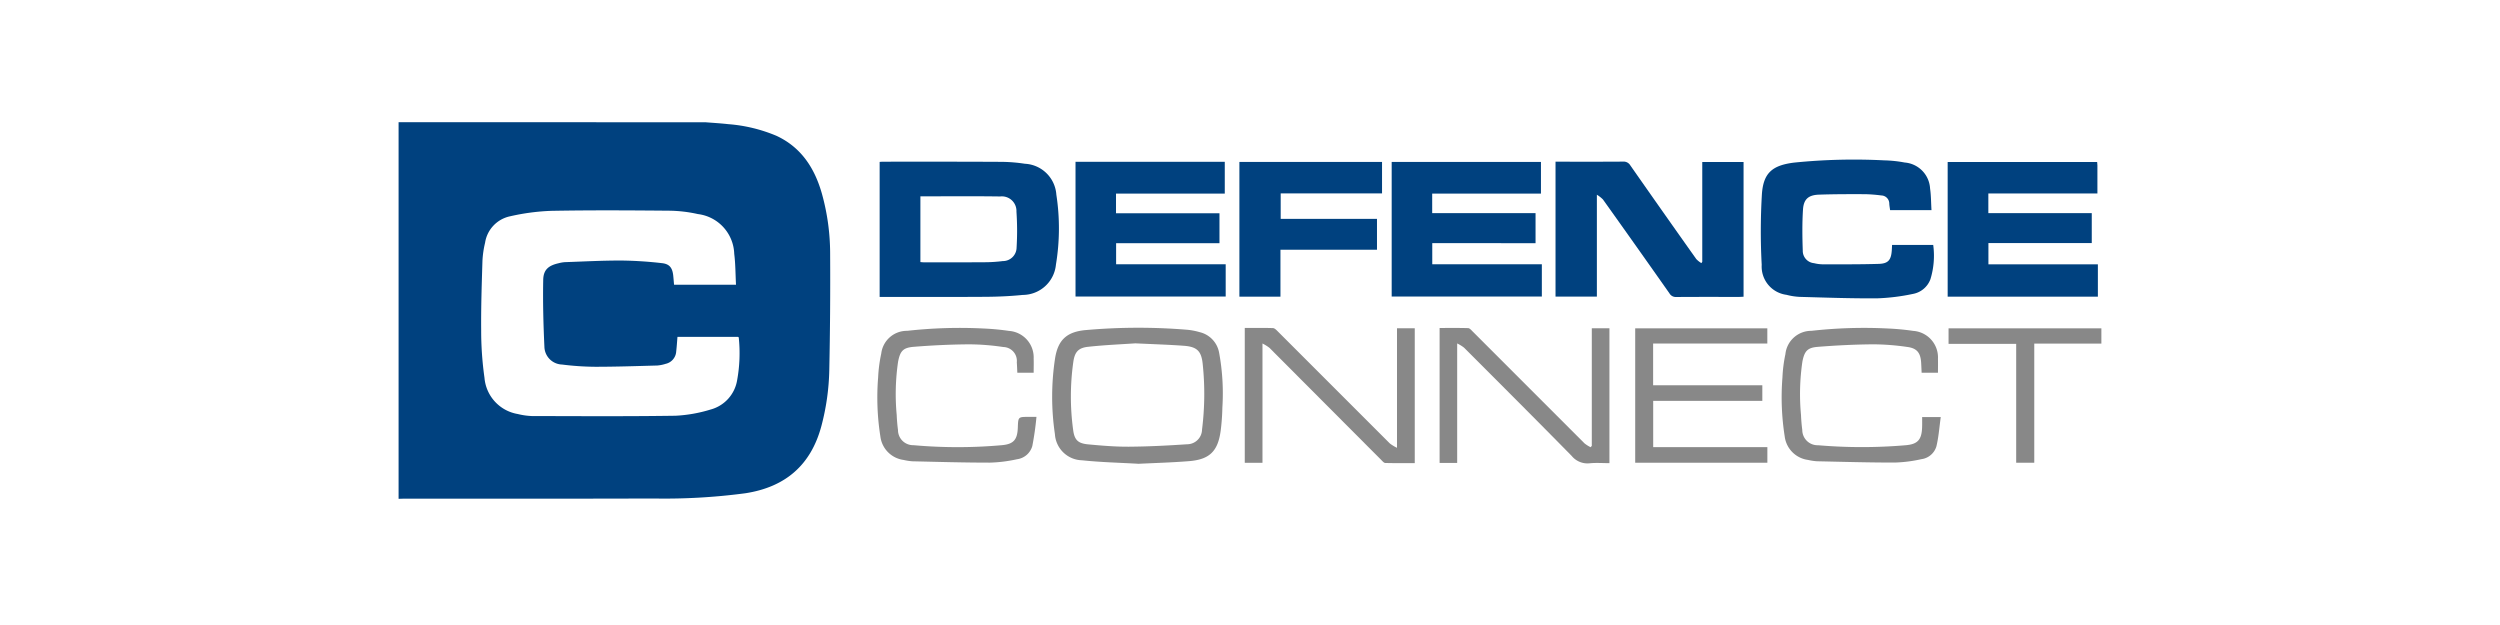
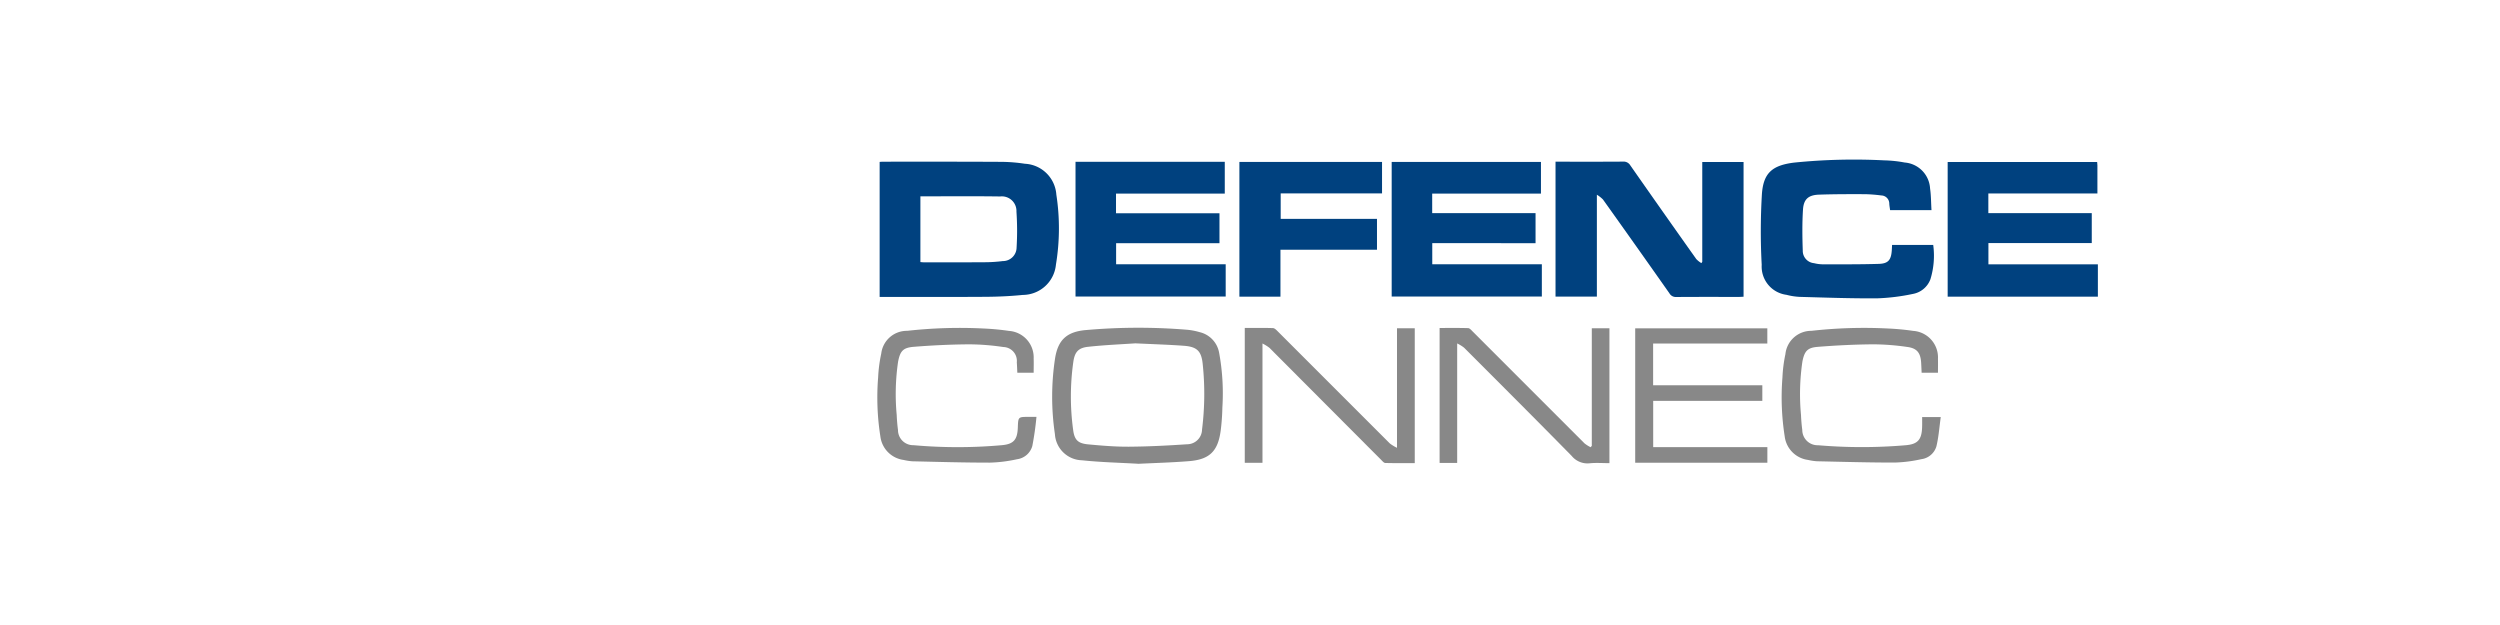
<svg xmlns="http://www.w3.org/2000/svg" width="308" height="77" viewBox="0 0 308 77">
  <g id="DC" transform="translate(3954 1063)">
    <rect id="Rectangle_1834" data-name="Rectangle 1834" width="308" height="77" transform="translate(-3954 -1063)" fill="#fff" opacity="0" />
    <g id="Group_9" data-name="Group 9" transform="translate(-3964.593 -1906.083)">
-       <path id="Path_54" data-name="Path 54" d="M97.493,858.144c.941.077,1.884.128,2.823.235a19.011,19.011,0,0,1,5.935,1.436c3.084,1.435,4.726,4.019,5.615,7.18a27.561,27.561,0,0,1,1,7.309q.044,7.2-.105,14.394a29.066,29.066,0,0,1-.968,6.853c-1.289,4.836-4.445,7.54-9.363,8.3a75.445,75.445,0,0,1-11.325.647c-10.218.035-20.436.016-30.654.02-.251,0-.5.014-.752.02v-46.4Zm3.776,20.015c-.071-1.319-.061-2.577-.219-3.813a5.1,5.1,0,0,0-4.479-4.89,17.1,17.1,0,0,0-3.5-.415c-4.848-.044-9.7-.073-14.544.017a26.916,26.916,0,0,0-5.091.673,3.929,3.929,0,0,0-3.08,3.253,12.084,12.084,0,0,0-.325,2.225c-.087,2.871-.185,5.743-.157,8.614a41.75,41.75,0,0,0,.408,5.813,4.937,4.937,0,0,0,4.094,4.453,8.679,8.679,0,0,0,1.716.25c5.909.014,11.819.051,17.727-.037a17.6,17.6,0,0,0,4.314-.764,4.491,4.491,0,0,0,3.267-3.57,18.617,18.617,0,0,0,.209-5.295c0-.029-.049-.055-.081-.089H94.057c-.052.619-.086,1.211-.156,1.8a1.658,1.658,0,0,1-1.3,1.523,4.486,4.486,0,0,1-1.017.206c-2.548.07-5.1.158-7.644.157a34.4,34.4,0,0,1-4.1-.276,2.246,2.246,0,0,1-2.176-2.185c-.128-2.748-.2-5.5-.146-8.254.024-1.256.666-1.765,1.914-2.046a4.062,4.062,0,0,1,.741-.128c2.334-.08,4.668-.208,7-.2a48.471,48.471,0,0,1,4.965.321c.952.1,1.3.586,1.4,1.554.037.361.064.722.1,1.11Z" transform="translate(0)" fill="#00417f" />
      <path id="Path_55" data-name="Path 55" d="M968.288,900.783v-12.29h5.088v16.594c-.2.009-.39.024-.578.024-2.567,0-5.139-.008-7.708.01a.9.9,0,0,1-.842-.445q-4.078-5.8-8.193-11.567a3.87,3.87,0,0,0-.751-.588V905.07H950.21V888.452h.606c2.566,0,5.139.01,7.708-.01a.953.953,0,0,1,.9.464q4.042,5.784,8.127,11.542a2.932,2.932,0,0,0,.628.5Z" transform="translate(-747.976 -25.448)" fill="#00417f" />
      <path id="Path_56" data-name="Path 56" d="M429.964,905.17V888.536c.15-.01.279-.026.409-.026,4.846,0,9.693-.008,14.539.018a19.8,19.8,0,0,1,2.939.234,4.089,4.089,0,0,1,3.882,3.8,27.3,27.3,0,0,1-.051,8.633,4.121,4.121,0,0,1-4.079,3.728c-1.495.15-3,.221-4.507.232-4.209.031-8.418.012-12.628.014Zm5.021-12.393v8.1c.173.012.305.029.438.029,2.489,0,4.978.008,7.467-.01a18.2,18.2,0,0,0,2.246-.143,1.686,1.686,0,0,0,1.7-1.66,34.882,34.882,0,0,0-.017-4.432,1.8,1.8,0,0,0-2.012-1.868C441.554,892.745,438.295,892.777,434.985,892.777Z" transform="translate(-310.999 -25.505)" fill="#00417f" />
      <path id="Path_57" data-name="Path 57" d="M580.733,888.6h18.388v3.914h-13.4v2.425h12.747v3.685H585.734v2.6h13.5V905.2h-18.5Z" transform="translate(-437.636 -25.582)" fill="#00417f" />
      <path id="Path_58" data-name="Path 58" d="M829.079,892.6v2.407h12.734v3.7H829.088v2.6h13.5v3.978h-18.5V888.7h18.391v3.9Z" transform="translate(-642.04 -25.666)" fill="#00417f" />
      <path id="Path_59" data-name="Path 59" d="M1270.478,888.748c.012.148.031.278.032.408v3.47h-13.437v2.423h12.741v3.686h-12.732v2.624h13.485v3.983h-18.506V888.748Z" transform="translate(-1001.516 -25.706)" fill="#00417f" />
      <path id="Path_60" data-name="Path 60" d="M1129.215,893.181h-5.1c-.036-.257-.083-.518-.1-.778a1.007,1.007,0,0,0-.976-1.027,19.163,19.163,0,0,0-1.96-.157c-1.911-.006-3.823-.009-5.731.058-1.283.045-1.88.551-1.963,1.827-.109,1.686-.086,3.385-.029,5.075a1.526,1.526,0,0,0,1.391,1.54,4.635,4.635,0,0,0,1.027.141c2.315,0,4.632.017,6.947-.054,1.161-.035,1.513-.478,1.6-1.63.017-.226.024-.453.037-.706h5.069a9.867,9.867,0,0,1-.34,4.216,2.842,2.842,0,0,1-2.171,1.823,25.189,25.189,0,0,1-4.351.541c-3.2.027-6.408-.093-9.611-.18a7.813,7.813,0,0,1-1.6-.252,3.507,3.507,0,0,1-3.057-3.683,77.609,77.609,0,0,1,.021-8.662c.168-2.661,1.267-3.605,3.958-3.943a72.927,72.927,0,0,1,11.109-.278,15.374,15.374,0,0,1,2.529.267,3.4,3.4,0,0,1,3.127,3.208C1129.166,891.377,1129.156,892.245,1129.215,893.181Z" transform="translate(-880.662 -24.213)" fill="#00417f" />
      <path id="Path_61" data-name="Path 61" d="M724.444,888.688v3.873H711.958v3.144h11.864v3.8H711.929v5.782H706.87v-16.6Z" transform="translate(-543.584 -25.655)" fill="#00417f" />
      <path id="Path_62" data-name="Path 62" d="M573.4,1033.1c-2.359-.137-4.679-.187-6.978-.432a3.43,3.43,0,0,1-3.329-3.22,31.4,31.4,0,0,1,.018-9.333c.367-2.337,1.5-3.317,3.908-3.5a73.485,73.485,0,0,1,12.438-.022,8.305,8.305,0,0,1,1.472.29,3.177,3.177,0,0,1,2.388,2.5,27.709,27.709,0,0,1,.406,6.79,26.526,26.526,0,0,1-.212,2.881c-.343,2.514-1.379,3.523-3.909,3.722C577.527,1032.943,575.443,1033,573.4,1033.1Zm-.4-14.839c-1.659.115-3.743.2-5.811.425-1.2.128-1.647.631-1.825,1.832a30.45,30.45,0,0,0-.025,8.411c.16,1.237.6,1.661,1.835,1.777,1.668.156,3.351.3,5.026.289,2.391-.017,4.783-.141,7.169-.3a1.844,1.844,0,0,0,1.849-1.815,35.222,35.222,0,0,0,.081-8.078c-.161-1.6-.711-2.123-2.32-2.241-1.848-.135-3.7-.192-5.98-.3Z" transform="translate(-422.534 -132.878)" fill="#888" />
      <path id="Path_63" data-name="Path 63" d="M713.193,1018.365v14.693h-2.182v-16.611c1.172,0,2.327-.02,3.479.019.2.007.42.237.589.406l13.8,13.8a5,5,0,0,0,.887.542v-14.729h2.188V1033.1c-1.211,0-2.42.015-3.628-.017-.167,0-.346-.218-.491-.362L714.054,1018.9a4.952,4.952,0,0,0-.862-.537Z" transform="translate(-547.063 -132.961)" fill="#888" />
      <path id="Path_64" data-name="Path 64" d="M879.728,1030.986V1016.5H881.9v16.618c-.807,0-1.634-.064-2.448.017a2.511,2.511,0,0,1-2.2-.906c-4.395-4.474-8.833-8.906-13.267-13.342a4.849,4.849,0,0,0-.843-.52v14.721h-2.164v-16.624c1.174,0,2.346-.017,3.517.018.184.006.379.236.536.394l13.795,13.8a4.015,4.015,0,0,0,.756.478Z" transform="translate(-673.025 -132.974)" fill="#888" />
      <path id="Path_65" data-name="Path 65" d="M1027.836,1016.757v1.877h-14.07v5.137h13.454v1.925h-13.445v5.7h14.066v1.925h-16.283v-16.566Z" transform="translate(-799.508 -133.225)" fill="#888" />
      <path id="Path_66" data-name="Path 66" d="M447.882,1027.4a36.3,36.3,0,0,1-.513,3.6,2.265,2.265,0,0,1-1.884,1.622,17.581,17.581,0,0,1-3.379.418c-3.165,0-6.33-.093-9.5-.165a6.78,6.78,0,0,1-1.086-.166,3.33,3.33,0,0,1-2.871-2.917,30.869,30.869,0,0,1-.272-7.263,17.6,17.6,0,0,1,.381-2.915,3.174,3.174,0,0,1,3.2-2.813,58.363,58.363,0,0,1,9.487-.282,30.275,30.275,0,0,1,3.053.292,3.272,3.272,0,0,1,3.039,3.41c.021.572,0,1.145,0,1.741h-2.012c-.021-.449-.035-.869-.064-1.288a1.708,1.708,0,0,0-1.662-1.877,29.538,29.538,0,0,0-4.208-.333c-2.275.017-4.556.123-6.82.306-1.333.107-1.678.522-1.936,1.829a27.575,27.575,0,0,0-.17,6.572c.026.615.075,1.233.158,1.843a1.865,1.865,0,0,0,1.909,1.876,61.346,61.346,0,0,0,10.879,0c1.476-.128,1.925-.694,1.975-2.188.046-1.3.046-1.3,1.333-1.3Z" transform="translate(-309.597 -132.96)" fill="#888" />
      <path id="Path_67" data-name="Path 67" d="M1141.643,1027.425h2.293c-.174,1.238-.257,2.448-.536,3.61a2.235,2.235,0,0,1-1.853,1.577,17.042,17.042,0,0,1-3.32.418c-3.184,0-6.369-.091-9.553-.161a6.761,6.761,0,0,1-1.086-.164,3.337,3.337,0,0,1-2.879-2.909,30.963,30.963,0,0,1-.276-7.262,17.324,17.324,0,0,1,.364-2.86A3.2,3.2,0,0,1,1128,1016.8a58.335,58.335,0,0,1,9.487-.284,30.466,30.466,0,0,1,3.054.291,3.282,3.282,0,0,1,3.051,3.459c.017.554,0,1.108,0,1.694h-2.012c-.02-.42-.035-.819-.058-1.219-.071-1.219-.506-1.8-1.713-1.954a29.989,29.989,0,0,0-4.209-.325c-2.275.02-4.556.132-6.821.313-1.276.1-1.634.532-1.888,1.813a27.535,27.535,0,0,0-.173,6.572c.026.615.074,1.232.157,1.843a1.888,1.888,0,0,0,1.957,1.893,63.6,63.6,0,0,0,10.765,0c1.5-.121,1.989-.686,2.04-2.189C1141.654,1028.3,1141.643,1027.9,1141.643,1027.425Z" transform="translate(-894.242 -132.959)" fill="#888" />
-       <path id="Path_68" data-name="Path 68" d="M1261.072,1033.33v-14.642h-8.332v-1.919h18.828v1.886H1263.3v14.675Z" transform="translate(-1002.085 -133.237)" fill="#888" />
    </g>
  </g>
</svg>